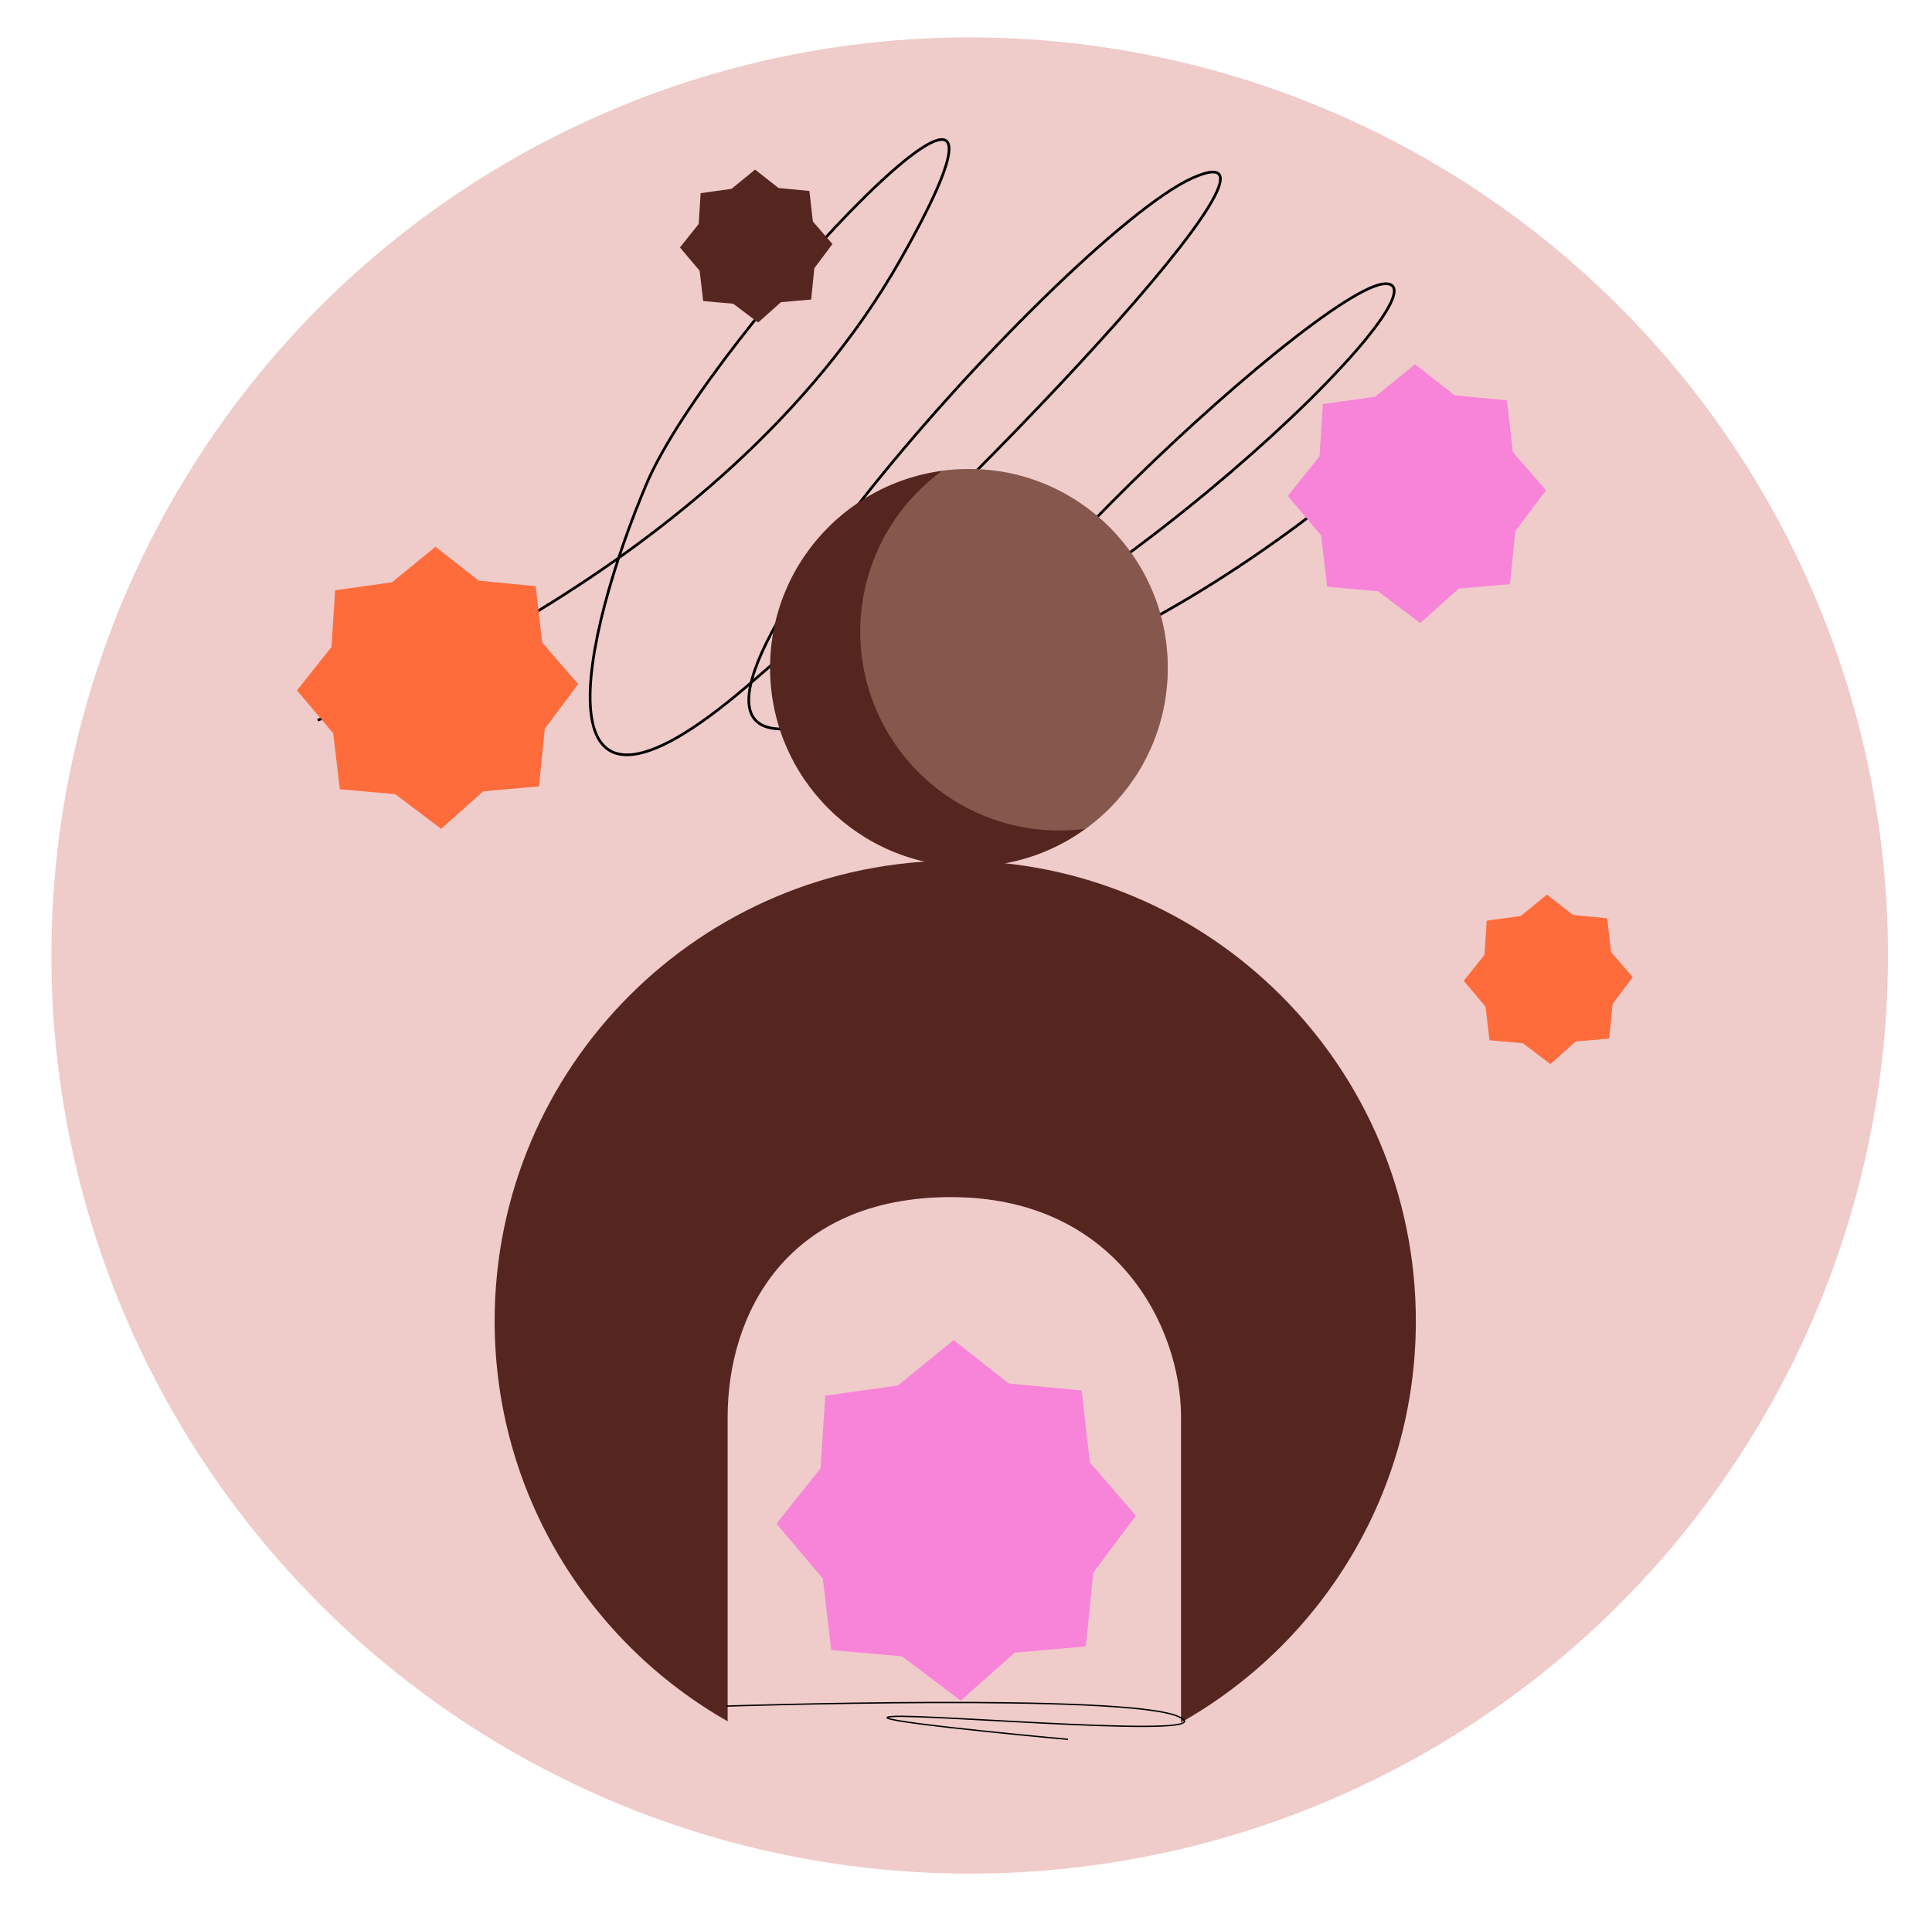
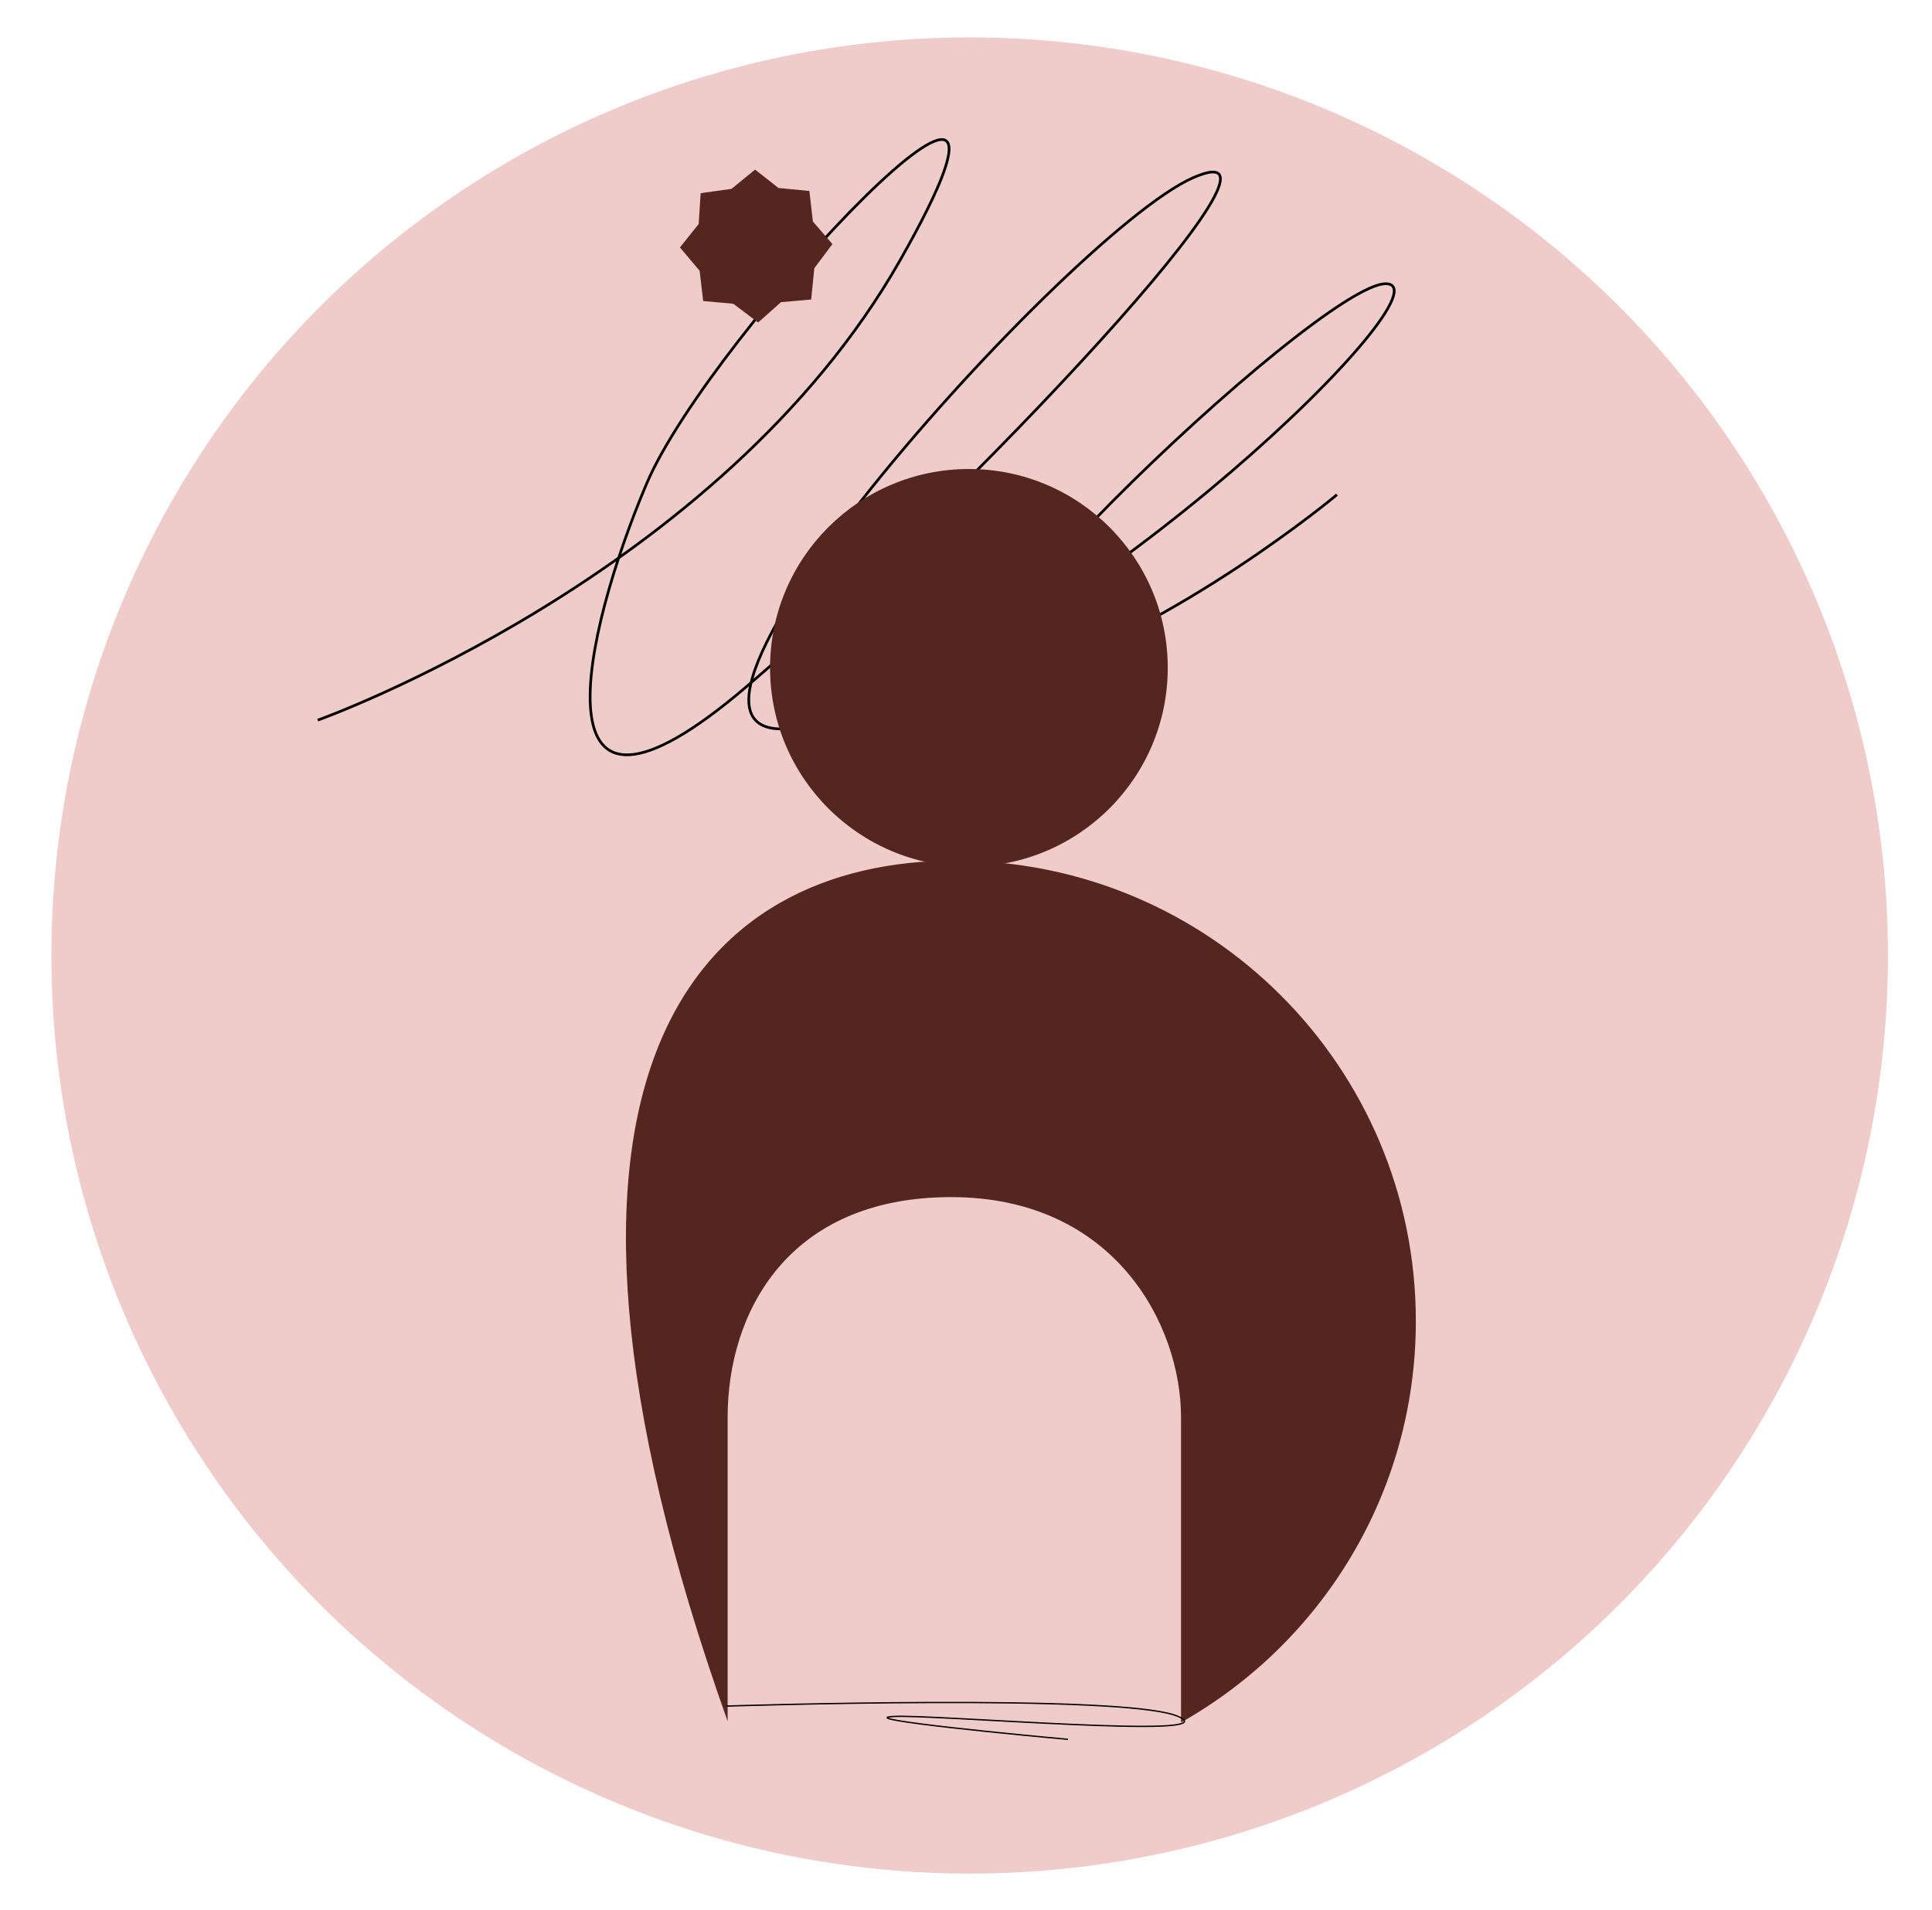
<svg xmlns="http://www.w3.org/2000/svg" id="Capa_1" data-name="Capa 1" viewBox="0 0 1435 1419">
  <defs>
    <style>.cls-1{fill:#efcbca;}.cls-2,.cls-5{fill:none;stroke:#000;stroke-miterlimit:10;}.cls-2{stroke-width:2px;}.cls-3{fill:#55251f;}.cls-4{fill:#f9cfb7;opacity:0.3;}.cls-6{fill:#f784d9;}.cls-7{fill:#ff6c3c;}</style>
  </defs>
  <circle class="cls-1" cx="720.24" cy="709.84" r="682.06" />
  <path class="cls-2" d="M236,535s299.15-106.7,432.68-341.89S527.39,248.32,480.33,359.2s-88.35,289.71,74,151S981.82,90.17,886.24,132,415.34,596,612.67,535.66s467.1-324,416.76-324.87S630.53,544.41,753.18,505.08,993.06,367.49,993.06,367.49" />
  <circle class="cls-3" cx="719.66" cy="496.11" r="147.69" />
-   <path class="cls-4" d="M772.12,358.06a147,147,0,0,0-72.26-8.33A147.72,147.72,0,0,0,806.41,615.64a147.69,147.69,0,0,0-34.29-257.58Z" />
-   <path class="cls-3" d="M709.53,639.34c188.93,0,342.09,153.16,342.09,342.09,0,128-70.33,239.48-174.4,298.15V1052.76c0-68.1-49.1-163.43-170.76-163.43s-166,86.26-166,163.43v226c-103.33-58.87-173.06-170-173.06-297.38C367.43,792.5,520.6,639.34,709.53,639.34Z" />
+   <path class="cls-3" d="M709.53,639.34c188.93,0,342.09,153.16,342.09,342.09,0,128-70.33,239.48-174.4,298.15V1052.76c0-68.1-49.1-163.43-170.76-163.43s-166,86.26-166,163.43v226C367.43,792.5,520.6,639.34,709.53,639.34Z" />
  <path class="cls-5" d="M539.64,1267.44s296.59-9.68,335.58,7.75-183.47-1.94-212.18,0,102.47,14.52,130.18,16.94" />
-   <polygon class="cls-6" points="609.5 1090.78 612.95 1036.84 667 1029.27 708.25 995.53 749.29 1027.76 803.39 1032.98 809.48 1086.44 843.7 1126 812.02 1168.28 806.51 1223.12 753.63 1227.74 713.6 1263.39 670.03 1230.46 617.39 1225.8 611.15 1172.7 576.71 1131.92 609.5 1090.78" />
-   <polygon class="cls-7" points="246.21 480.69 248.91 438.49 291.2 432.57 323.47 406.18 355.57 431.39 397.9 435.47 402.67 477.3 429.44 508.25 404.65 541.33 400.34 584.23 358.97 587.85 327.65 615.73 293.57 589.97 252.39 586.32 247.5 544.78 220.56 512.88 246.21 480.69" />
-   <polygon class="cls-6" points="980.09 338.94 982.57 300.2 1021.37 294.77 1050.99 270.55 1080.45 293.69 1119.3 297.43 1123.67 335.82 1148.24 364.22 1125.49 394.58 1121.54 433.95 1083.57 437.27 1054.83 462.87 1023.55 439.23 985.75 435.88 981.27 397.76 956.54 368.47 980.09 338.94" />
-   <polygon class="cls-7" points="1102.61 709.34 1104.24 683.99 1129.64 680.43 1149.03 664.57 1168.32 679.72 1193.75 682.17 1196.62 707.3 1212.7 725.9 1197.81 745.77 1195.22 771.55 1170.36 773.72 1151.55 790.48 1131.07 775 1106.33 772.81 1103.39 747.85 1087.2 728.68 1102.61 709.34" />
  <polygon class="cls-3" points="518.95 166.39 520.41 143.51 543.34 140.3 560.83 125.99 578.24 139.66 601.18 141.87 603.76 164.55 618.28 181.32 604.84 199.26 602.5 222.51 580.08 224.47 563.1 239.59 544.62 225.63 522.3 223.65 519.65 201.13 505.04 183.83 518.95 166.39" />
</svg>